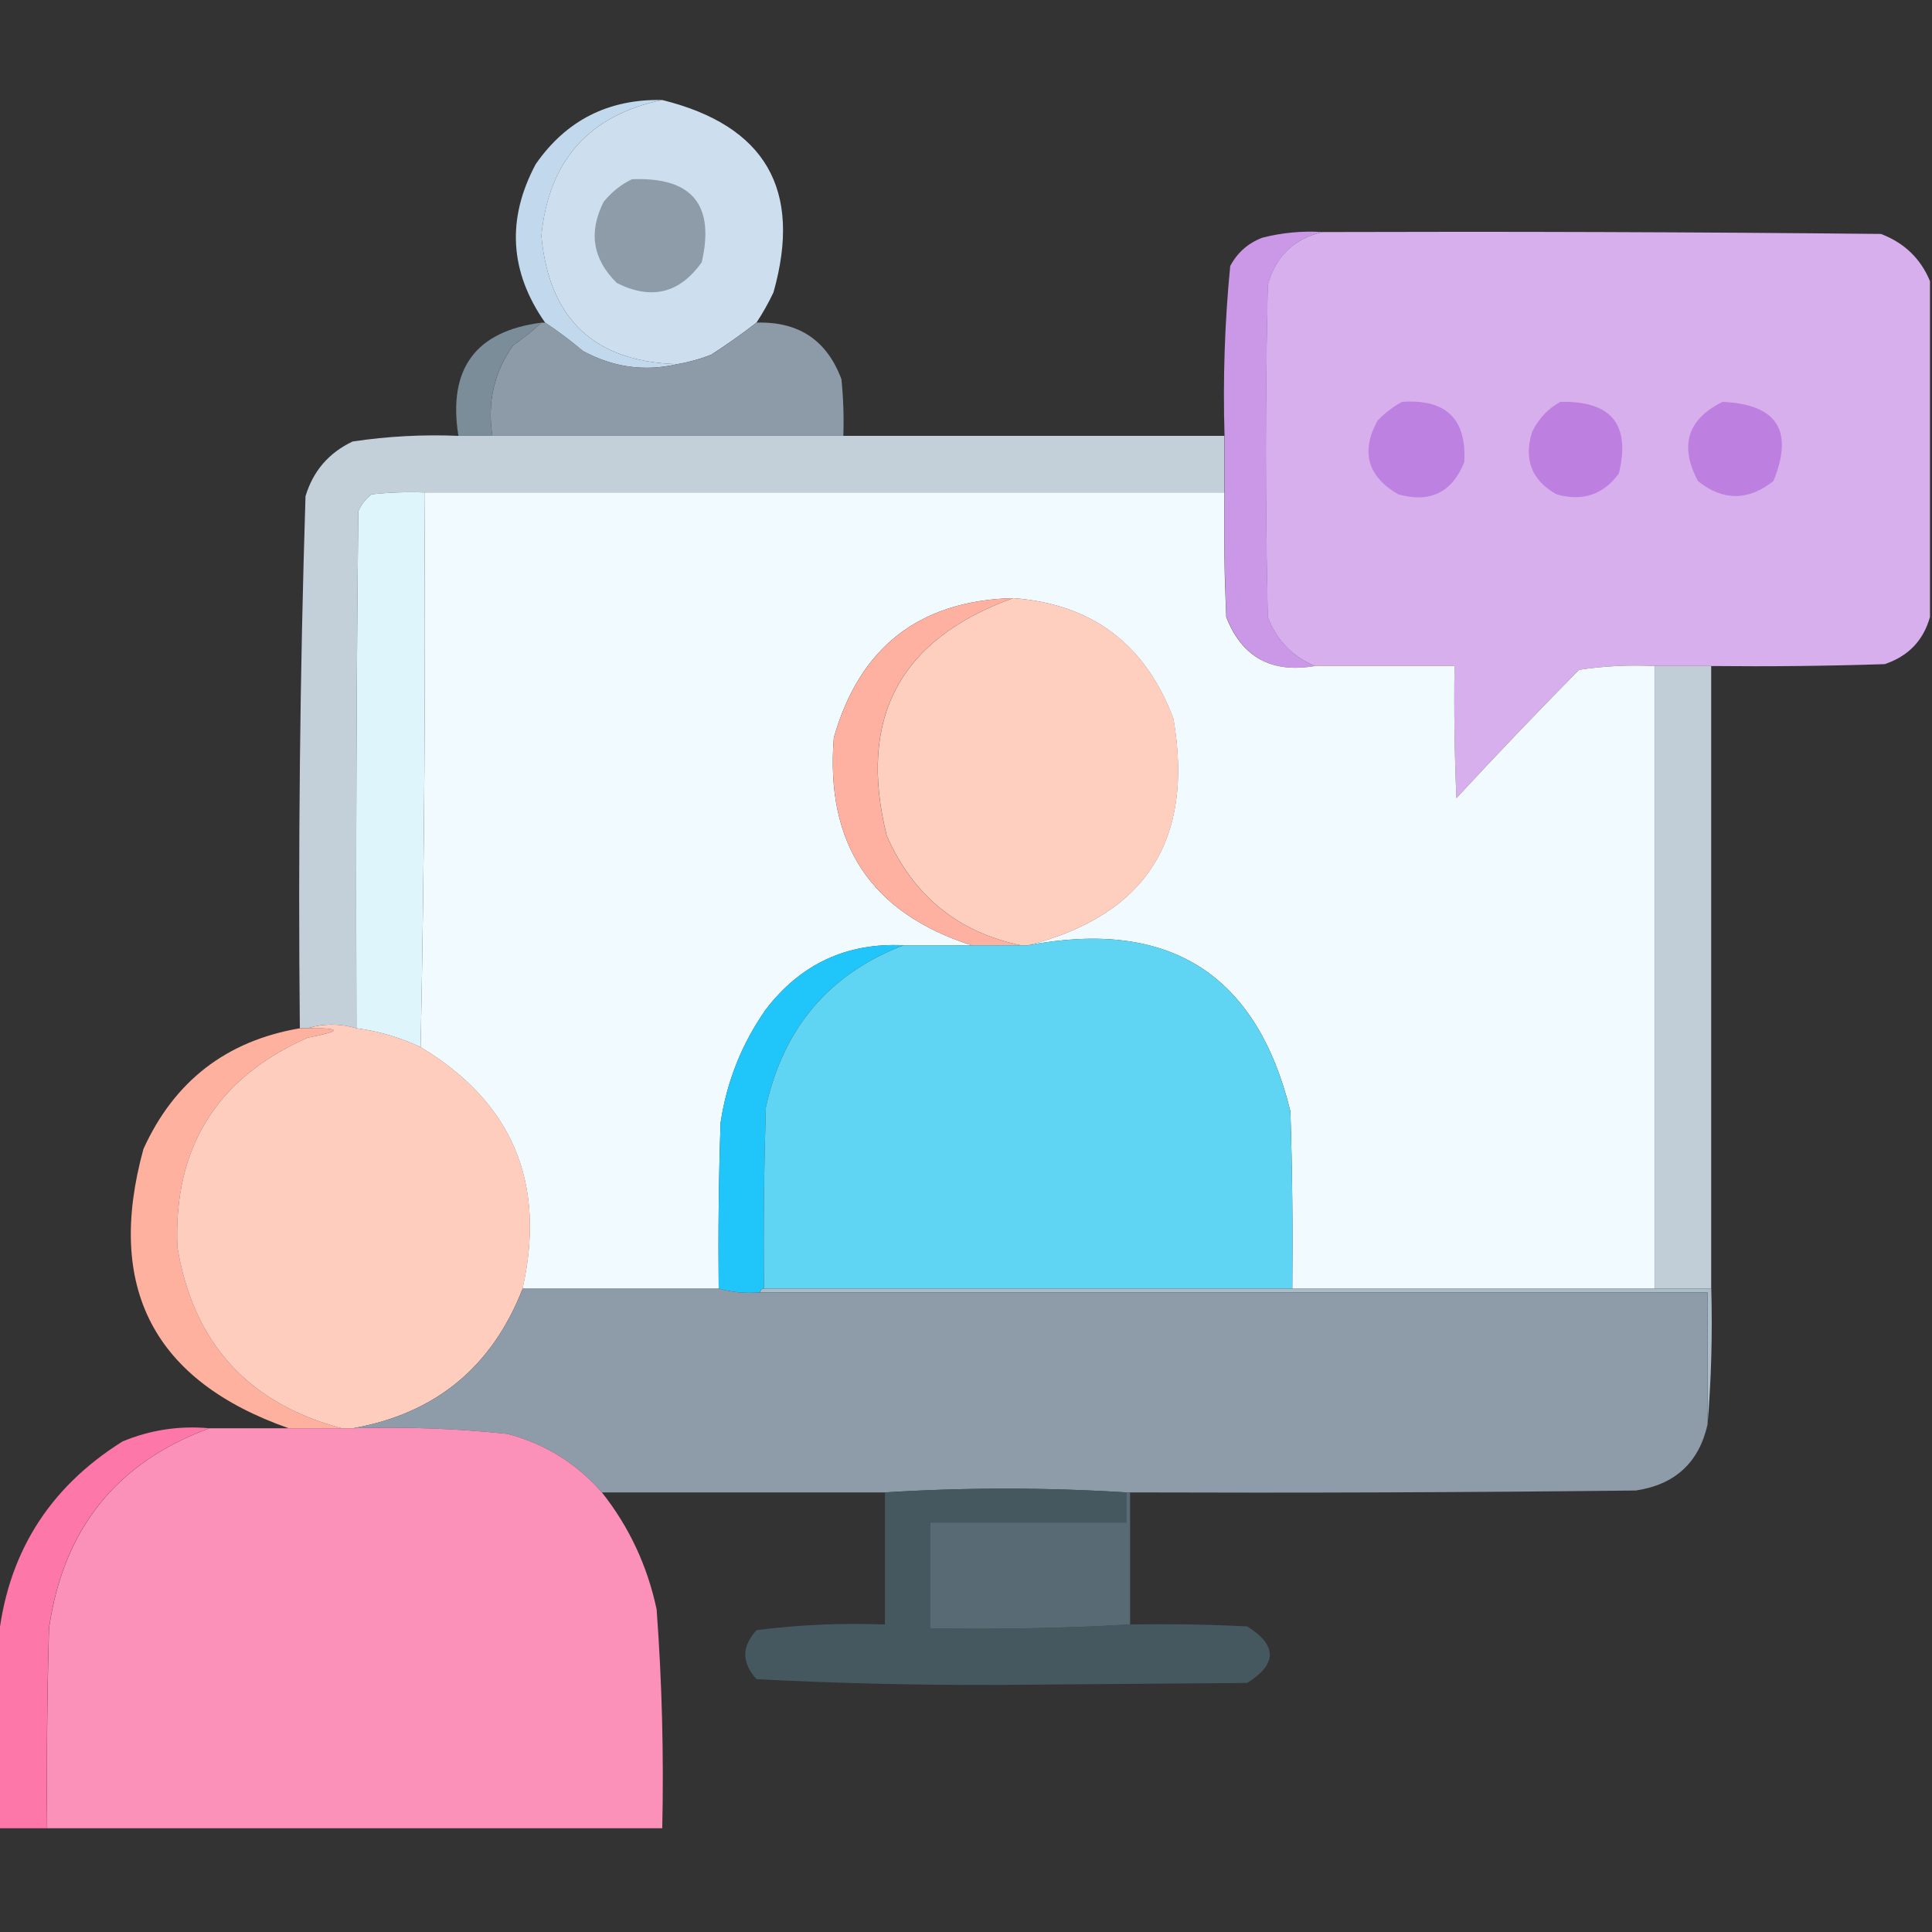
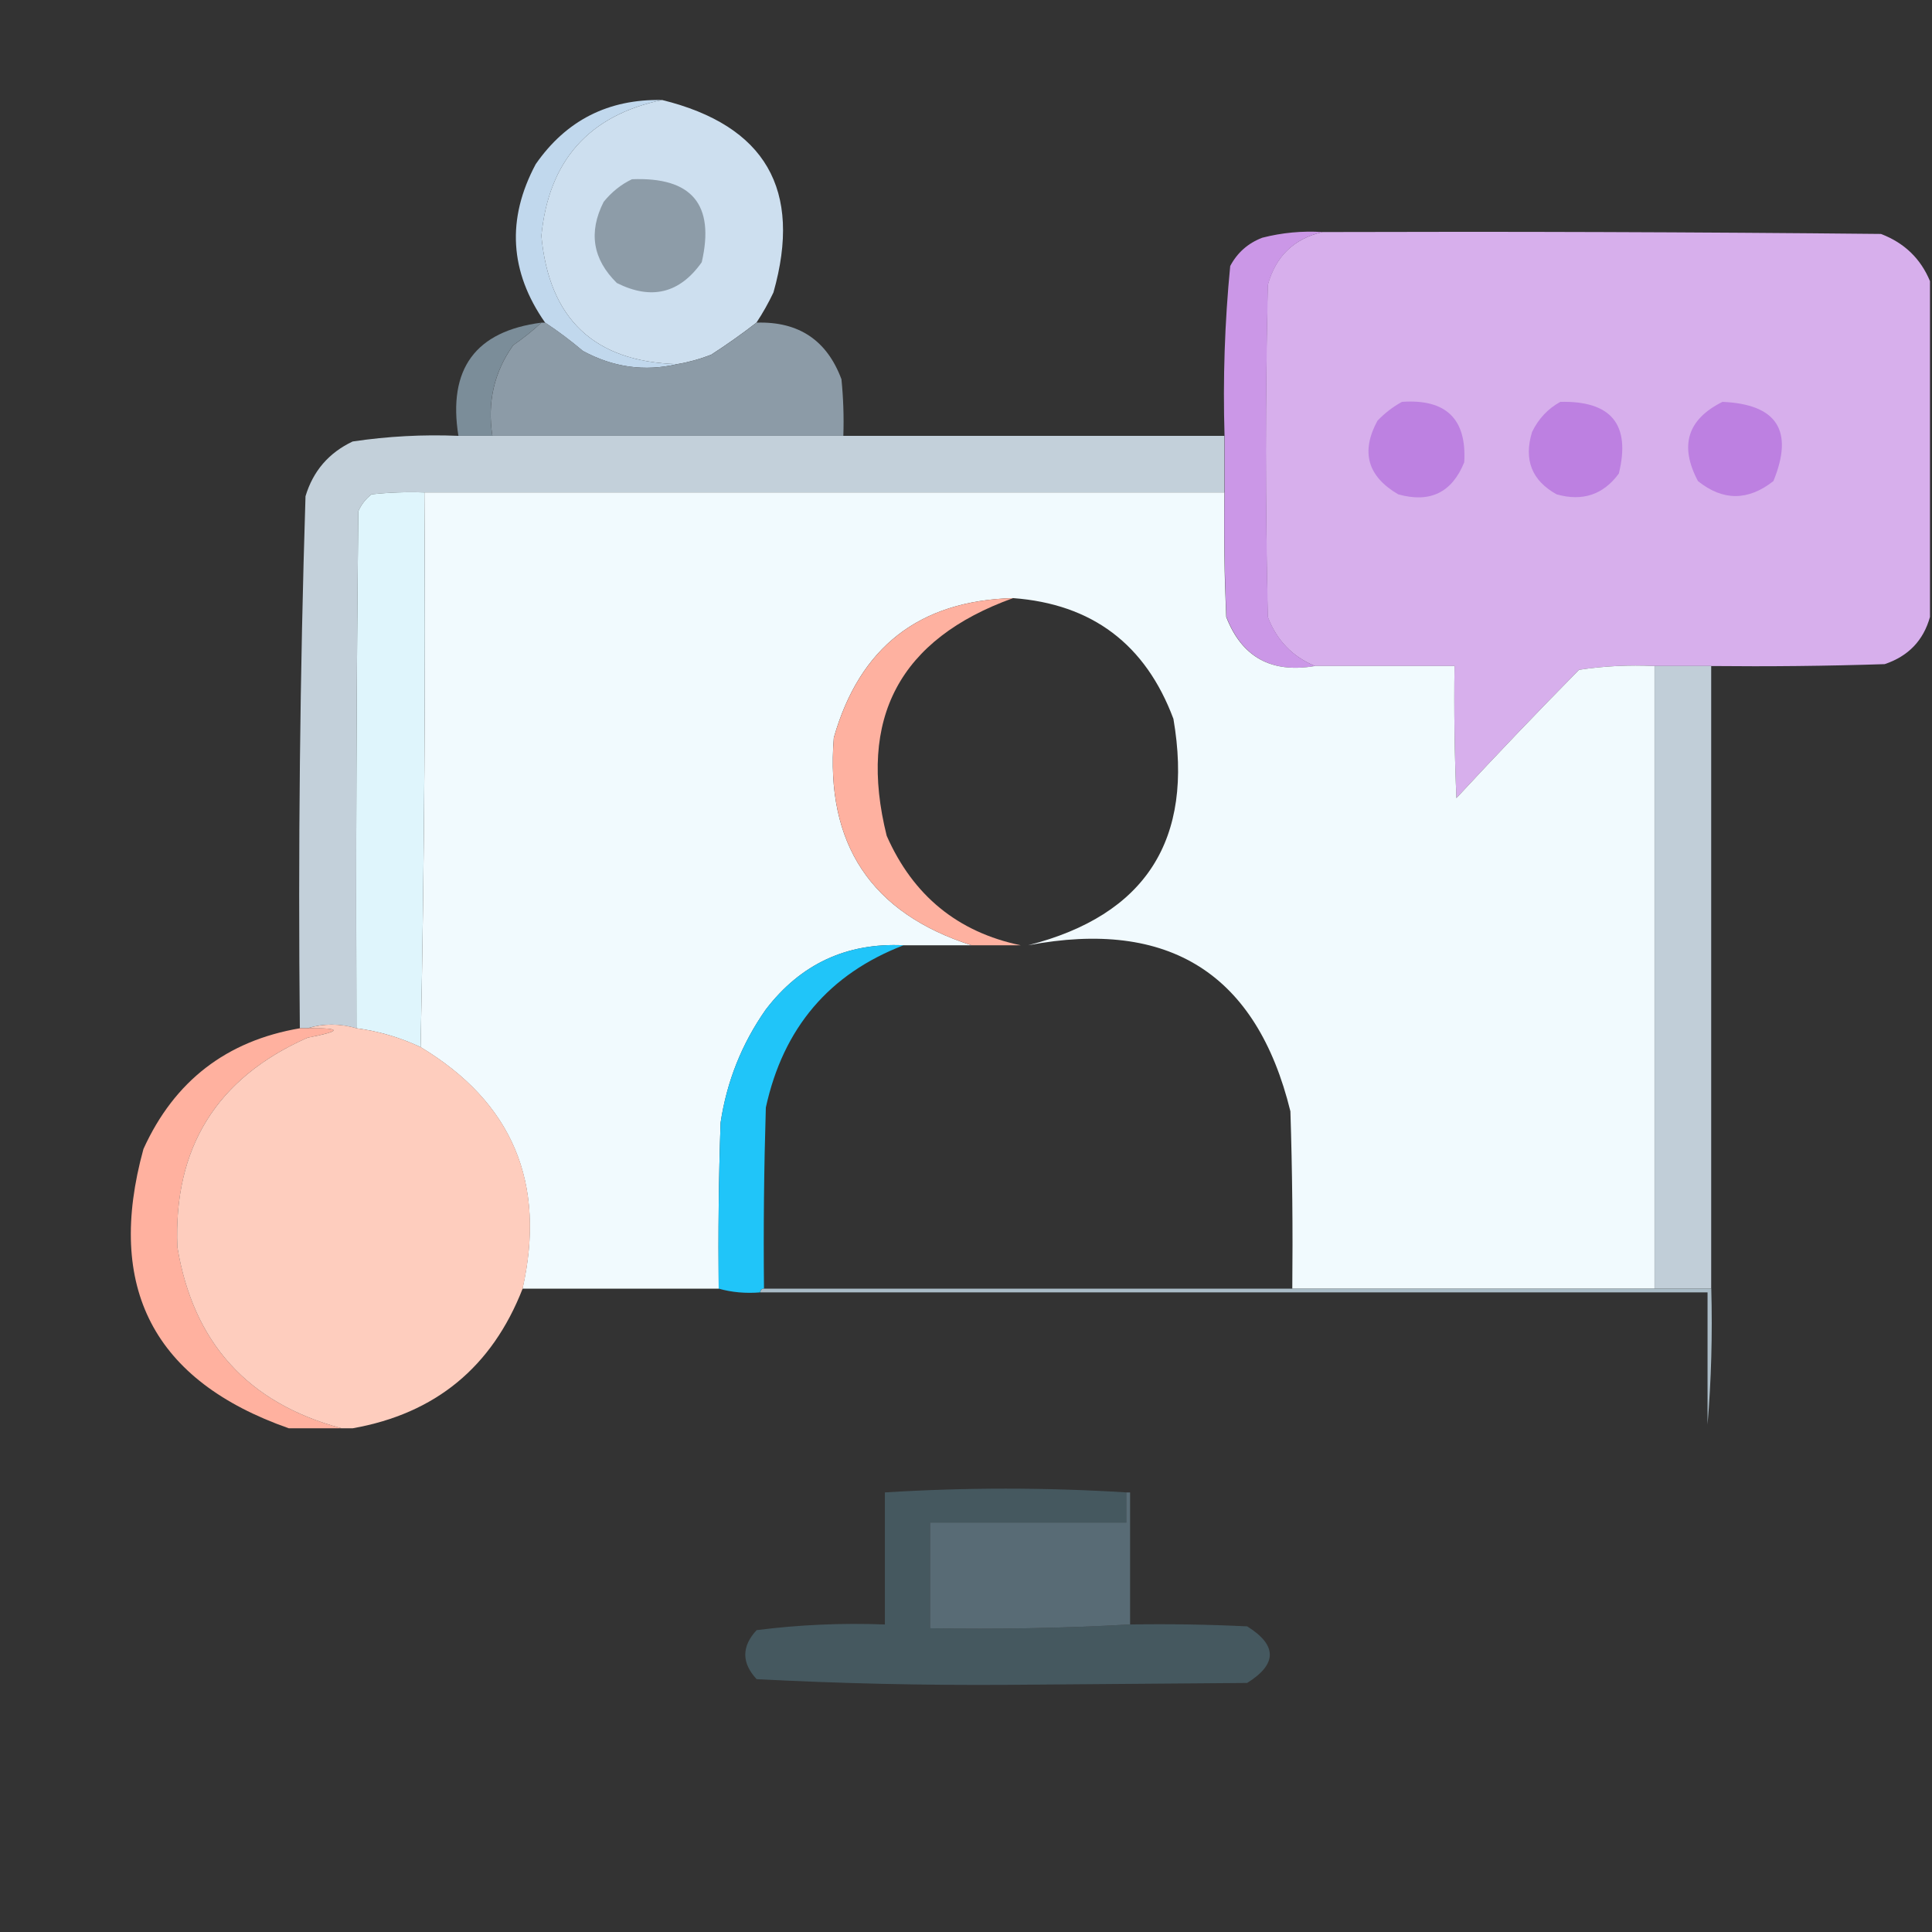
<svg xmlns="http://www.w3.org/2000/svg" width="45" height="45" viewBox="0 0 45 45" fill="none">
  <rect x="0" y="0" width="45" height="45" fill="#333333" stroke="none" />
  <g clip-path="url(#clip0_5258_36194)">
    <path opacity="0.996" fill-rule="evenodd" clip-rule="evenodd" d="M15.422 2.329C17.829 2.924 18.693 4.418 18.015 6.812C17.898 7.059 17.766 7.293 17.619 7.515C17.283 7.776 16.931 8.025 16.564 8.262C16.307 8.362 16.043 8.436 15.773 8.481C13.845 8.428 12.79 7.432 12.609 5.493C12.78 3.741 13.718 2.686 15.422 2.329Z" fill="#CEE0F0" />
    <path fill-rule="evenodd" clip-rule="evenodd" d="M15.422 2.329C13.718 2.686 12.781 3.741 12.61 5.493C12.79 7.432 13.845 8.428 15.774 8.481C15.014 8.659 14.282 8.557 13.576 8.174C13.294 7.935 13.001 7.715 12.697 7.515C11.869 6.332 11.795 5.101 12.478 3.823C13.188 2.802 14.169 2.304 15.422 2.329Z" fill="#C1D8ED" />
    <path fill-rule="evenodd" clip-rule="evenodd" d="M14.719 4.175C16.113 4.118 16.655 4.762 16.345 6.108C15.831 6.834 15.172 6.995 14.368 6.592C13.805 6.039 13.702 5.409 14.06 4.702C14.246 4.472 14.466 4.296 14.719 4.175Z" fill="#8D9CA8" />
    <path opacity="0.995" fill-rule="evenodd" clip-rule="evenodd" d="M30.803 5.405C35.139 5.391 39.475 5.405 43.811 5.449C44.354 5.656 44.735 6.022 44.953 6.548C44.953 9.155 44.953 11.762 44.953 14.37C44.8 14.919 44.448 15.285 43.898 15.469C42.551 15.513 41.203 15.527 39.855 15.513C39.416 15.513 38.977 15.513 38.537 15.513C37.948 15.484 37.362 15.513 36.779 15.601C35.811 16.583 34.859 17.579 33.923 18.589C33.879 17.564 33.864 16.538 33.879 15.513C32.795 15.513 31.711 15.513 30.627 15.513C30.101 15.294 29.735 14.914 29.528 14.37C29.47 11.792 29.47 9.214 29.528 6.636C29.712 5.969 30.137 5.558 30.803 5.405Z" fill="#D8B0ED" />
    <path fill-rule="evenodd" clip-rule="evenodd" d="M30.807 5.405C30.141 5.558 29.716 5.969 29.533 6.636C29.474 9.214 29.474 11.792 29.533 14.37C29.739 14.914 30.106 15.294 30.631 15.513C29.617 15.687 28.929 15.306 28.566 14.37C28.522 13.404 28.507 12.437 28.522 11.47C28.522 11.03 28.522 10.591 28.522 10.151C28.482 8.827 28.526 7.508 28.654 6.196C28.82 5.884 29.069 5.664 29.401 5.537C29.861 5.419 30.33 5.375 30.807 5.405Z" fill="#CB97E7" />
    <path opacity="0.996" fill-rule="evenodd" clip-rule="evenodd" d="M12.612 7.515C12.641 7.515 12.671 7.515 12.7 7.515C13.004 7.715 13.297 7.935 13.579 8.174C14.284 8.557 15.017 8.66 15.776 8.481C16.046 8.436 16.309 8.362 16.567 8.262C16.934 8.025 17.285 7.776 17.622 7.515C18.601 7.484 19.26 7.924 19.599 8.833C19.643 9.271 19.658 9.711 19.643 10.151C16.919 10.151 14.194 10.151 11.469 10.151C11.347 9.372 11.508 8.669 11.953 8.042C12.189 7.878 12.409 7.702 12.612 7.515Z" fill="#8D9CA8" />
    <path fill-rule="evenodd" clip-rule="evenodd" d="M12.611 7.515C12.407 7.702 12.188 7.878 11.951 8.042C11.507 8.669 11.345 9.372 11.468 10.151C11.204 10.151 10.941 10.151 10.677 10.151C10.428 8.593 11.073 7.714 12.611 7.515Z" fill="#7B8D99" />
    <path fill-rule="evenodd" clip-rule="evenodd" d="M32.655 9.36C33.681 9.289 34.165 9.757 34.105 10.767C33.82 11.473 33.307 11.722 32.567 11.514C31.852 11.096 31.691 10.525 32.083 9.8C32.256 9.62 32.447 9.473 32.655 9.36Z" fill="#BD81E1" />
    <path fill-rule="evenodd" clip-rule="evenodd" d="M36.343 9.36C37.532 9.333 37.986 9.889 37.706 11.03C37.343 11.524 36.859 11.685 36.256 11.514C35.678 11.193 35.488 10.709 35.684 10.063C35.833 9.754 36.053 9.52 36.343 9.36Z" fill="#BD80E1" />
    <path fill-rule="evenodd" clip-rule="evenodd" d="M40.12 9.36C41.391 9.416 41.787 10.031 41.306 11.206C40.714 11.67 40.129 11.67 39.549 11.206C39.112 10.382 39.302 9.767 40.12 9.36Z" fill="#BD80E1" />
    <path opacity="0.99" fill-rule="evenodd" clip-rule="evenodd" d="M10.675 10.152C10.939 10.152 11.203 10.152 11.466 10.152C14.191 10.152 16.915 10.152 19.64 10.152C22.599 10.152 25.558 10.152 28.517 10.152C28.517 10.591 28.517 11.03 28.517 11.47C22.306 11.47 16.095 11.47 9.884 11.47C9.473 11.455 9.063 11.47 8.654 11.514C8.518 11.62 8.415 11.752 8.346 11.909C8.302 15.923 8.287 19.936 8.302 23.95C7.912 23.837 7.532 23.837 7.16 23.95C7.101 23.95 7.042 23.95 6.984 23.95C6.942 19.817 6.986 15.686 7.116 11.558C7.293 10.97 7.659 10.546 8.214 10.283C9.029 10.162 9.849 10.117 10.675 10.152Z" fill="#C5D2DC" />
    <path fill-rule="evenodd" clip-rule="evenodd" d="M9.884 11.47C9.914 15.791 9.884 20.098 9.797 24.39C9.319 24.165 8.821 24.019 8.302 23.95C8.288 19.936 8.302 15.923 8.346 11.909C8.415 11.752 8.518 11.62 8.654 11.514C9.063 11.47 9.473 11.455 9.884 11.47Z" fill="#DFF5FC" />
    <path fill-rule="evenodd" clip-rule="evenodd" d="M9.885 11.47C16.096 11.47 22.307 11.47 28.518 11.47C28.503 12.437 28.518 13.404 28.561 14.37C28.924 15.306 29.613 15.687 30.627 15.513C31.711 15.513 32.795 15.513 33.879 15.513C33.864 16.538 33.879 17.564 33.923 18.589C34.859 17.579 35.811 16.583 36.779 15.601C37.362 15.513 37.948 15.484 38.537 15.513C38.537 20.347 38.537 25.181 38.537 30.015C35.725 30.015 32.912 30.015 30.1 30.015C30.114 28.637 30.1 27.26 30.056 25.884C29.27 22.683 27.233 21.394 23.947 22.017C26.687 21.317 27.815 19.559 27.331 16.743C26.682 15.006 25.437 14.068 23.596 13.931C21.413 13.99 20.021 15.074 19.421 17.183C19.221 19.657 20.29 21.268 22.629 22.017C22.102 22.017 21.574 22.017 21.047 22.017C19.72 21.955 18.65 22.453 17.839 23.511C17.281 24.304 16.93 25.183 16.784 26.148C16.74 27.436 16.726 28.725 16.74 30.015C15.217 30.015 13.693 30.015 12.17 30.015C12.725 27.552 11.934 25.677 9.797 24.39C9.885 20.098 9.914 15.791 9.885 11.47Z" fill="#F1FAFE" />
    <path fill-rule="evenodd" clip-rule="evenodd" d="M23.597 13.931C20.952 14.884 19.971 16.73 20.653 19.468C21.268 20.861 22.308 21.711 23.773 22.017C23.392 22.017 23.011 22.017 22.63 22.017C20.291 21.268 19.222 19.657 19.422 17.183C20.023 15.074 21.414 13.99 23.597 13.931Z" fill="#FEB1A0" />
-     <path fill-rule="evenodd" clip-rule="evenodd" d="M23.599 13.931C25.441 14.068 26.686 15.006 27.335 16.743C27.818 19.559 26.69 21.317 23.951 22.017C23.892 22.017 23.834 22.017 23.775 22.017C22.31 21.711 21.27 20.861 20.655 19.468C19.973 16.73 20.954 14.884 23.599 13.931Z" fill="#FECEBF" />
    <path opacity="0.966" fill-rule="evenodd" clip-rule="evenodd" d="M38.539 15.513C38.978 15.513 39.418 15.513 39.857 15.513C39.857 20.347 39.857 25.181 39.857 30.015C39.418 30.015 38.978 30.015 38.539 30.015C38.539 25.181 38.539 20.347 38.539 15.513Z" fill="#C5D3DD" />
    <path fill-rule="evenodd" clip-rule="evenodd" d="M21.047 22.017C19.312 22.684 18.243 23.943 17.838 25.796C17.795 27.202 17.78 28.608 17.795 30.015C17.736 30.015 17.707 30.044 17.707 30.102C17.366 30.13 17.044 30.101 16.74 30.015C16.725 28.725 16.74 27.436 16.784 26.147C16.929 25.183 17.281 24.304 17.838 23.511C18.65 22.453 19.719 21.955 21.047 22.017Z" fill="#20C5F9" />
-     <path fill-rule="evenodd" clip-rule="evenodd" d="M21.047 22.017C21.574 22.017 22.101 22.017 22.629 22.017C23.009 22.017 23.39 22.017 23.771 22.017C23.83 22.017 23.888 22.017 23.947 22.017C27.233 21.394 29.269 22.683 30.055 25.884C30.099 27.26 30.114 28.637 30.099 30.015C25.998 30.015 21.896 30.015 17.795 30.015C17.78 28.608 17.795 27.202 17.838 25.796C18.243 23.944 19.312 22.684 21.047 22.017Z" fill="#5FD4F3" />
    <path fill-rule="evenodd" clip-rule="evenodd" d="M6.988 23.95C7.047 23.95 7.105 23.95 7.164 23.95C7.97 23.94 7.97 24.014 7.164 24.17C5.048 25.106 4.037 26.732 4.132 29.048C4.501 31.277 5.775 32.683 7.955 33.267C7.545 33.267 7.135 33.267 6.725 33.267C3.58 32.162 2.452 29.994 3.341 26.763C4.06 25.179 5.276 24.241 6.988 23.95Z" fill="#FFB19F" />
    <path fill-rule="evenodd" clip-rule="evenodd" d="M7.163 23.95C7.535 23.837 7.916 23.837 8.306 23.95C8.825 24.019 9.323 24.165 9.8 24.39C11.937 25.677 12.728 27.552 12.173 30.015C11.46 31.841 10.142 32.925 8.218 33.267C8.13 33.267 8.042 33.267 7.954 33.267C5.775 32.684 4.5 31.277 4.131 29.048C4.036 26.733 5.047 25.107 7.163 24.17C7.97 24.014 7.97 23.941 7.163 23.95Z" fill="#FECDBE" />
    <path fill-rule="evenodd" clip-rule="evenodd" d="M17.711 30.102C17.711 30.044 17.74 30.015 17.799 30.015C21.9 30.015 26.002 30.015 30.104 30.015C32.916 30.015 35.728 30.015 38.541 30.015C38.98 30.015 39.42 30.015 39.859 30.015C39.888 31.085 39.859 32.14 39.772 33.179C39.772 32.153 39.772 31.128 39.772 30.102C32.418 30.102 25.064 30.102 17.711 30.102Z" fill="#AABCC7" />
-     <path fill-rule="evenodd" clip-rule="evenodd" d="M12.174 30.015C13.697 30.015 15.221 30.015 16.744 30.015C17.048 30.101 17.371 30.13 17.711 30.102C25.064 30.102 32.418 30.102 39.772 30.102C39.772 31.128 39.772 32.153 39.772 33.179C39.571 34.068 39.014 34.58 38.102 34.717C34.176 34.761 30.25 34.775 26.324 34.761C26.295 34.761 26.266 34.761 26.236 34.761C24.361 34.644 22.486 34.644 20.611 34.761C18.414 34.761 16.217 34.761 14.02 34.761C13.428 34.084 12.696 33.63 11.822 33.398C10.626 33.273 9.425 33.229 8.219 33.267C10.143 32.925 11.461 31.841 12.174 30.015Z" fill="#8D9CA8" />
-     <path opacity="0.99" fill-rule="evenodd" clip-rule="evenodd" d="M4.879 33.267C5.494 33.267 6.109 33.267 6.724 33.267C7.134 33.267 7.545 33.267 7.955 33.267C8.043 33.267 8.13 33.267 8.218 33.267C9.425 33.229 10.626 33.273 11.822 33.398C12.695 33.63 13.428 34.084 14.019 34.761C14.654 35.562 15.078 36.471 15.294 37.485C15.419 39.181 15.463 40.88 15.425 42.583C10.65 42.583 5.875 42.583 1.099 42.583C1.085 41.03 1.099 39.477 1.143 37.925C1.475 35.612 2.72 34.059 4.879 33.267Z" fill="#FD92BA" />
-     <path fill-rule="evenodd" clip-rule="evenodd" d="M4.875 33.267C2.717 34.059 1.471 35.612 1.14 37.925C1.096 39.477 1.081 41.03 1.096 42.583C0.715 42.583 0.334 42.583 -0.047 42.583C-0.047 41.148 -0.047 39.712 -0.047 38.276C0.148 36.231 1.115 34.664 2.854 33.574C3.5 33.306 4.173 33.203 4.875 33.267Z" fill="#FD77A8" />
    <path opacity="0.96" fill-rule="evenodd" clip-rule="evenodd" d="M26.236 34.761C26.236 34.995 26.236 35.229 26.236 35.464C24.713 35.464 23.189 35.464 21.666 35.464C21.666 36.284 21.666 37.105 21.666 37.925C23.226 37.953 24.778 37.924 26.324 37.837C27.233 37.822 28.141 37.837 29.049 37.881C29.752 38.32 29.752 38.76 29.049 39.199C27.188 39.214 25.328 39.228 23.468 39.243C21.514 39.256 19.566 39.212 17.623 39.111C17.271 38.73 17.271 38.35 17.623 37.969C18.612 37.843 19.608 37.799 20.611 37.837C20.611 36.812 20.611 35.786 20.611 34.761C22.486 34.644 24.361 34.644 26.236 34.761Z" fill="#465A61" />
    <path fill-rule="evenodd" clip-rule="evenodd" d="M26.234 34.761C26.264 34.761 26.293 34.761 26.322 34.761C26.322 35.786 26.322 36.812 26.322 37.837C24.776 37.924 23.224 37.953 21.664 37.925C21.664 37.105 21.664 36.284 21.664 35.464C23.188 35.464 24.711 35.464 26.234 35.464C26.234 35.23 26.234 34.995 26.234 34.761Z" fill="#586B75" />
  </g>
  <defs>
    <clipPath id="clip0_5258_36194">
      <rect width="45" height="45" fill="white" />
    </clipPath>
  </defs>
</svg>